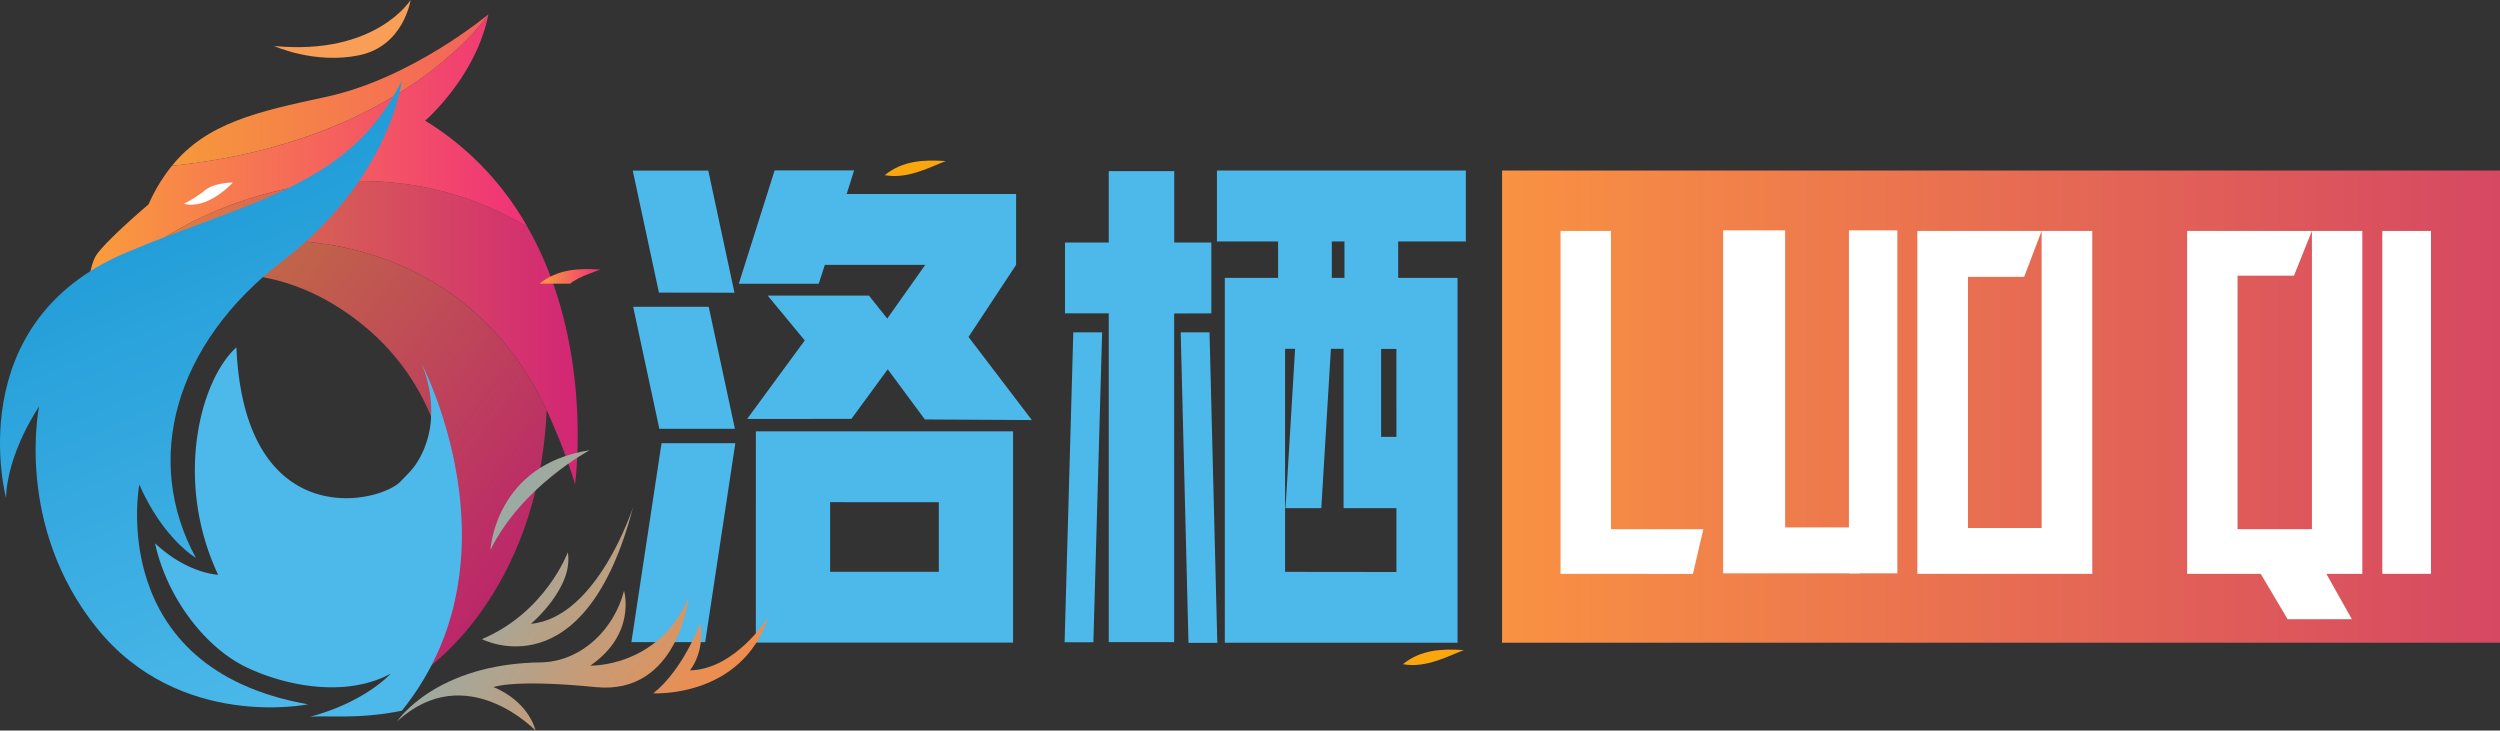
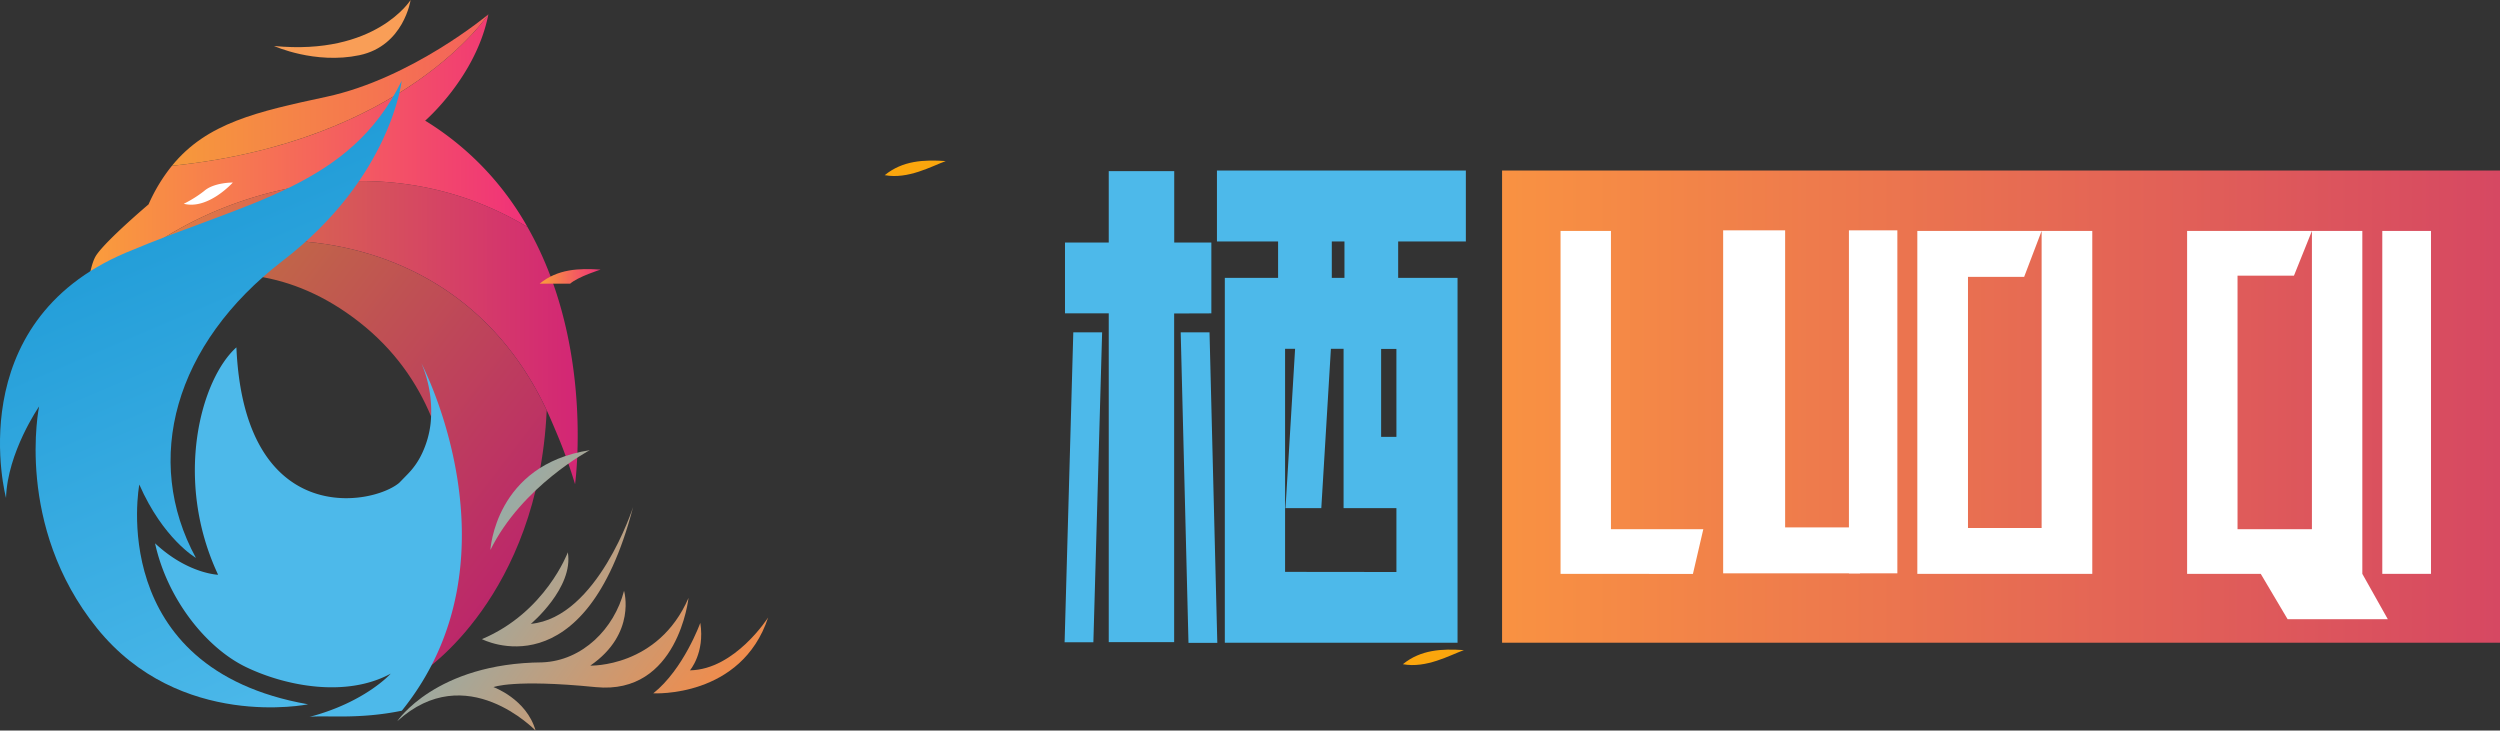
<svg xmlns="http://www.w3.org/2000/svg" xmlns:xlink="http://www.w3.org/1999/xlink" viewBox="0 0 962.8 281.35">
  <rect x="0" y="0" width="962.8" height="281.35" fill="#333333" stroke="none" />
  <defs>
    <style>.cls-1{fill:url(#未命名的渐变_71);}.cls-2{fill:#f99e57;}.cls-3{fill:none;}.cls-4{fill:url(#未命名的渐变_23);}.cls-5{fill:url(#未命名的渐变_18);}.cls-6{fill:#fba60d;}.cls-7{fill:url(#未命名的渐变_8);}.cls-8{fill:url(#未命名的渐变_8-2);}.cls-9{fill:url(#未命名的渐变_45);}.cls-10{fill:url(#未命名的渐变_98);}.cls-11{fill:#4db9ea;}.cls-12{fill:#fff;}.cls-13{fill:url(#未命名的渐变_17);}.cls-14{fill:url(#未命名的渐变_17-2);}.cls-15{fill:url(#未命名的渐变_17-3);}.cls-16{fill:url(#未命名的渐变_17-4);}</style>
    <linearGradient id="未命名的渐变_71" x1="578.48" y1="156.59" x2="962.8" y2="156.59" gradientUnits="userSpaceOnUse">
      <stop offset="0" stop-color="#f99242" />
      <stop offset="1" stop-color="#d64862" />
    </linearGradient>
    <linearGradient id="未命名的渐变_23" x1="48.87" y1="94.47" x2="211.42" y2="218.87" gradientUnits="userSpaceOnUse">
      <stop offset="0" stop-color="#c37a3d" />
      <stop offset="1" stop-color="#bb236c" />
    </linearGradient>
    <linearGradient id="未命名的渐变_18" x1="32.9" y1="128.11" x2="222.48" y2="128.11" gradientUnits="userSpaceOnUse">
      <stop offset="0" stop-color="#e38e3a" />
      <stop offset="0.51" stop-color="#d75a57" />
      <stop offset="1" stop-color="#d32675" />
    </linearGradient>
    <linearGradient id="未命名的渐变_8" x1="32.9" y1="64.82" x2="203.13" y2="64.82" gradientUnits="userSpaceOnUse">
      <stop offset="0" stop-color="#fa9e3b" />
      <stop offset="1" stop-color="#f03179" />
    </linearGradient>
    <linearGradient id="未命名的渐变_8-2" x1="207.82" y1="106.44" x2="231.32" y2="106.44" xlink:href="#未命名的渐变_8" />
    <linearGradient id="未命名的渐变_45" x1="66.21" y1="34.69" x2="188.08" y2="34.69" gradientUnits="userSpaceOnUse">
      <stop offset="0" stop-color="#f6993b" />
      <stop offset="1" stop-color="#f4615c" />
    </linearGradient>
    <linearGradient id="未命名的渐变_98" x1="143.73" y1="264.64" x2="65.58" y2="81.07" gradientUnits="userSpaceOnUse">
      <stop offset="0" stop-color="#4db9ea" />
      <stop offset="1" stop-color="#229dd8" />
    </linearGradient>
    <linearGradient id="未命名的渐变_17" x1="193.87" y1="89.49" x2="317.13" y2="189.24" gradientTransform="translate(-53.55 73.94) rotate(-4.07)" gradientUnits="userSpaceOnUse">
      <stop offset="0" stop-color="#5cc2e4" />
      <stop offset="1" stop-color="#f08c4c" />
    </linearGradient>
    <linearGradient id="未命名的渐变_17-2" x1="164.88" y1="130.06" x2="299.35" y2="238.88" xlink:href="#未命名的渐变_17" />
    <linearGradient id="未命名的渐变_17-3" x1="183.8" y1="106.06" x2="314.58" y2="211.89" xlink:href="#未命名的渐变_17" />
    <linearGradient id="未命名的渐变_17-4" x1="164.17" y1="85.66" x2="309.04" y2="202.9" gradientTransform="matrix(1, -0.01, 0.01, 1, -28.36, 58.94)" xlink:href="#未命名的渐变_17" />
  </defs>
  <g id="图层_2" data-name="图层 2">
    <g id="图层_1-2" data-name="图层 1">
      <rect class="cls-1" x="578.48" y="65.67" width="384.33" height="181.85" />
      <path class="cls-2" d="M105.53,17.71s15.77,7.16,32.89,3.55S158.13,0,158.13,0,144.7,21.52,105.53,17.71Z" />
      <path class="cls-3" d="M105.58,71.53h-20L72.23,77.88H88.9C93.29,74.71,105.58,71.53,105.58,71.53Z" />
      <path class="cls-4" d="M138.46,124.12C191.83,166,172.17,242.7,162.81,258.7c0,0,44.46-28.71,47.74-100.7C166.75,64.54,46.36,88.41,32.9,124.12,32.9,124.12,85.1,82.23,138.46,124.12Z" />
      <path class="cls-5" d="M32.9,124.12C46.36,88.41,166.75,64.54,210.55,158c0,0,1.4,3,3.21,7.34a195.49,195.49,0,0,1,7.71,21.15c1-8,5.63-57.1-18.34-99.08C128.85,42.87,41.89,92.77,32.9,124.12Z" />
      <path class="cls-6" d="M340.73,67.46c9,1.67,18-3.42,23.5-5.43C355.81,61.46,347.65,61.82,340.73,67.46Z" />
      <path class="cls-6" d="M540.27,255.8c9,1.67,18-3.42,23.5-5.43C555.36,249.8,547.2,250.16,540.27,255.8Z" />
      <path class="cls-3" d="M72.23,77.88H88.9c4.39-3.17,16.68-6.35,16.68-6.35h-20Z" />
      <path class="cls-7" d="M163.74,46.47S183.4,29.53,188.08,5.53c0,0-32.41,49.11-121.87,58.32a65.64,65.64,0,0,0-9,14.86S41.1,92.35,37.12,98.23s-4.22,25.89-4.22,25.89c9-31.35,95.95-81.25,170.23-36.71A112.78,112.78,0,0,0,163.74,46.47Z" />
      <path class="cls-8" d="M219.57,109.25H207.82c6.92-5.65,15.11-6,23.5-5.42C231.32,103.82,222.66,106.54,219.57,109.25Z" />
      <path class="cls-9" d="M188.08,5.53S158.59,30.24,125.59,37.3C99.17,43,79.67,47.27,66.21,63.85,155.67,54.64,188.08,5.53,188.08,5.53Z" />
      <path class="cls-10" d="M154.7,31.12s-4.08,37.24-45.84,69.32S54.92,177.15,75.45,214.86c0,0-12.6-7.26-21.8-28.26,0,0-13.44,70.85,65,84.64,0,0-49.44,10.18-81.3-29.31s-22.29-85.39-22.29-85.39S2.86,174.15,2.32,191.76c0,0-18-67.3,46.19-94.46C95.49,77.43,134.7,72,154.7,31.12Z" />
      <path class="cls-11" d="M162.3,139.94a46.83,46.83,0,0,1,3.53,23.14,36.49,36.49,0,0,1-3.2,11.35,28.61,28.61,0,0,1-5.59,8.13l-3.31,3.4c-10.5,8.8-59.64,17.66-62.69-52.18C77.35,146.05,66.77,184.62,84,221.35c0,0-11.74-.36-24.28-12.11,4.6,21.17,19.49,40.2,35.08,47.69,15.18,7.3,38.51,11.86,55.69,2.49,0,0-9.77,11-31.29,16.67,5.88-.71,18.8,1.07,35.56-2.39C201.91,215.22,162.32,140,162.3,139.94Z" />
      <path class="cls-12" d="M89.66,70.3s-9.48,10.57-18.89,8.18a45,45,0,0,0,7.83-4.91C82.4,70.21,89.66,70.3,89.66,70.3Z" />
      <polygon class="cls-12" points="712.06 88.71 730.71 88.71 730.71 220.8 712.06 220.8 712.06 203.11 712.06 88.71" />
      <path class="cls-12" d="M601,221V88.94h19.41V203.8h35.57l-4,17.23Z" />
      <polygon class="cls-12" points="687.49 203.11 724.37 203.11 716.3 220.8 663.62 220.8 663.62 88.71 687.49 88.71 687.49 203.11" />
      <path class="cls-12" d="M757.91,106.63v96.71h28.36V88.94h19.51V221H738.4V88.94h47.87l-6.73,17.69Z" />
-       <path class="cls-12" d="M861.72,203.8h28.65V88.94h19.41V221H895.94l9.81,17.46H881L870.66,221H842.3V88.94h48.07l-6.92,17.23H861.72Z" />
+       <path class="cls-12" d="M861.72,203.8h28.65V88.94h19.41V221l9.81,17.46H881L870.66,221H842.3V88.94h48.07l-6.92,17.23H861.72Z" />
      <path class="cls-12" d="M936.22,221H917.47V88.94h18.75Z" />
-       <path class="cls-11" d="M254.77,170.69h28.42l-11.61,76.6H243.16Zm-1-58-10.09-47h29.09l10.09,47.05Zm19.17,5.46,10.09,47H253.93l-10.09-47Zm14.8,43.19,22.19-30.24-14.29-17.27h39l7.06,8.86L356.34,102H317.66l-2.35,7.27H284.53l13.79-43.64h30.61l-2.86,9.09h65.25V102L373,129.77l24.38,32-41.2-.23-14.29-19.32-14,19.1Zm3.36,4.77h99.05v81.38H291.09Zm28.59,27.28v26.82h41.87V193.42Z" />
      <path class="cls-11" d="M413.35,128h11.1l-3.37,119.34H410Zm38.84-7.27V247.29H427V120.68H410.15V93.4H427V65.9h25.22V93.4h14.3v27.28ZM465.81,128l3,119.57h-11.1l-3-119.57Zm72.65-35V107h22.87V247.52H471.7V107h20.52V93H468.67V65.67h95.86V93Zm-.67,127.29V195.69H517.44V134.32h-4.88l-3.7,61.37H495.08l3.69-61.37h-3.86v85.92ZM517.78,93H512.9V107h4.88Zm20,41.37H531.9v33.87h5.89Z" />
      <path class="cls-13" d="M188.86,211.81s1.79-32.8,38.28-38.44C227.14,173.37,201,187.2,188.86,211.81Z" />
      <path class="cls-14" d="M153,277.74s14.73-22.32,55.85-22.65c15.49-.62,27.72-13,31.48-27.55,0,0,4.91,16.52-13,28.8,0,0,26.2.82,37.83-26.07,0,0-4,37.51-35.75,34.35s-39.37,0-39.37,0,12.74,4.56,16.22,16.73C206.19,281.35,179.61,253.51,153,277.74Z" />
      <path class="cls-15" d="M218.68,212.71s-8.56,23.12-33.09,33.43c0,0,39.64,20.78,58.23-50.88,0,0-13.66,42.56-39.39,45C204.43,240.3,221,226.37,218.68,212.71Z" />
      <path class="cls-16" d="M269.7,239.88s-6.42,17.84-18.1,27.13c0,0,33.9,1.94,44.23-29.21,0,0-12.76,20.09-30.12,20.36C265.71,258.16,271.52,251.46,269.7,239.88Z" />
    </g>
  </g>
</svg>